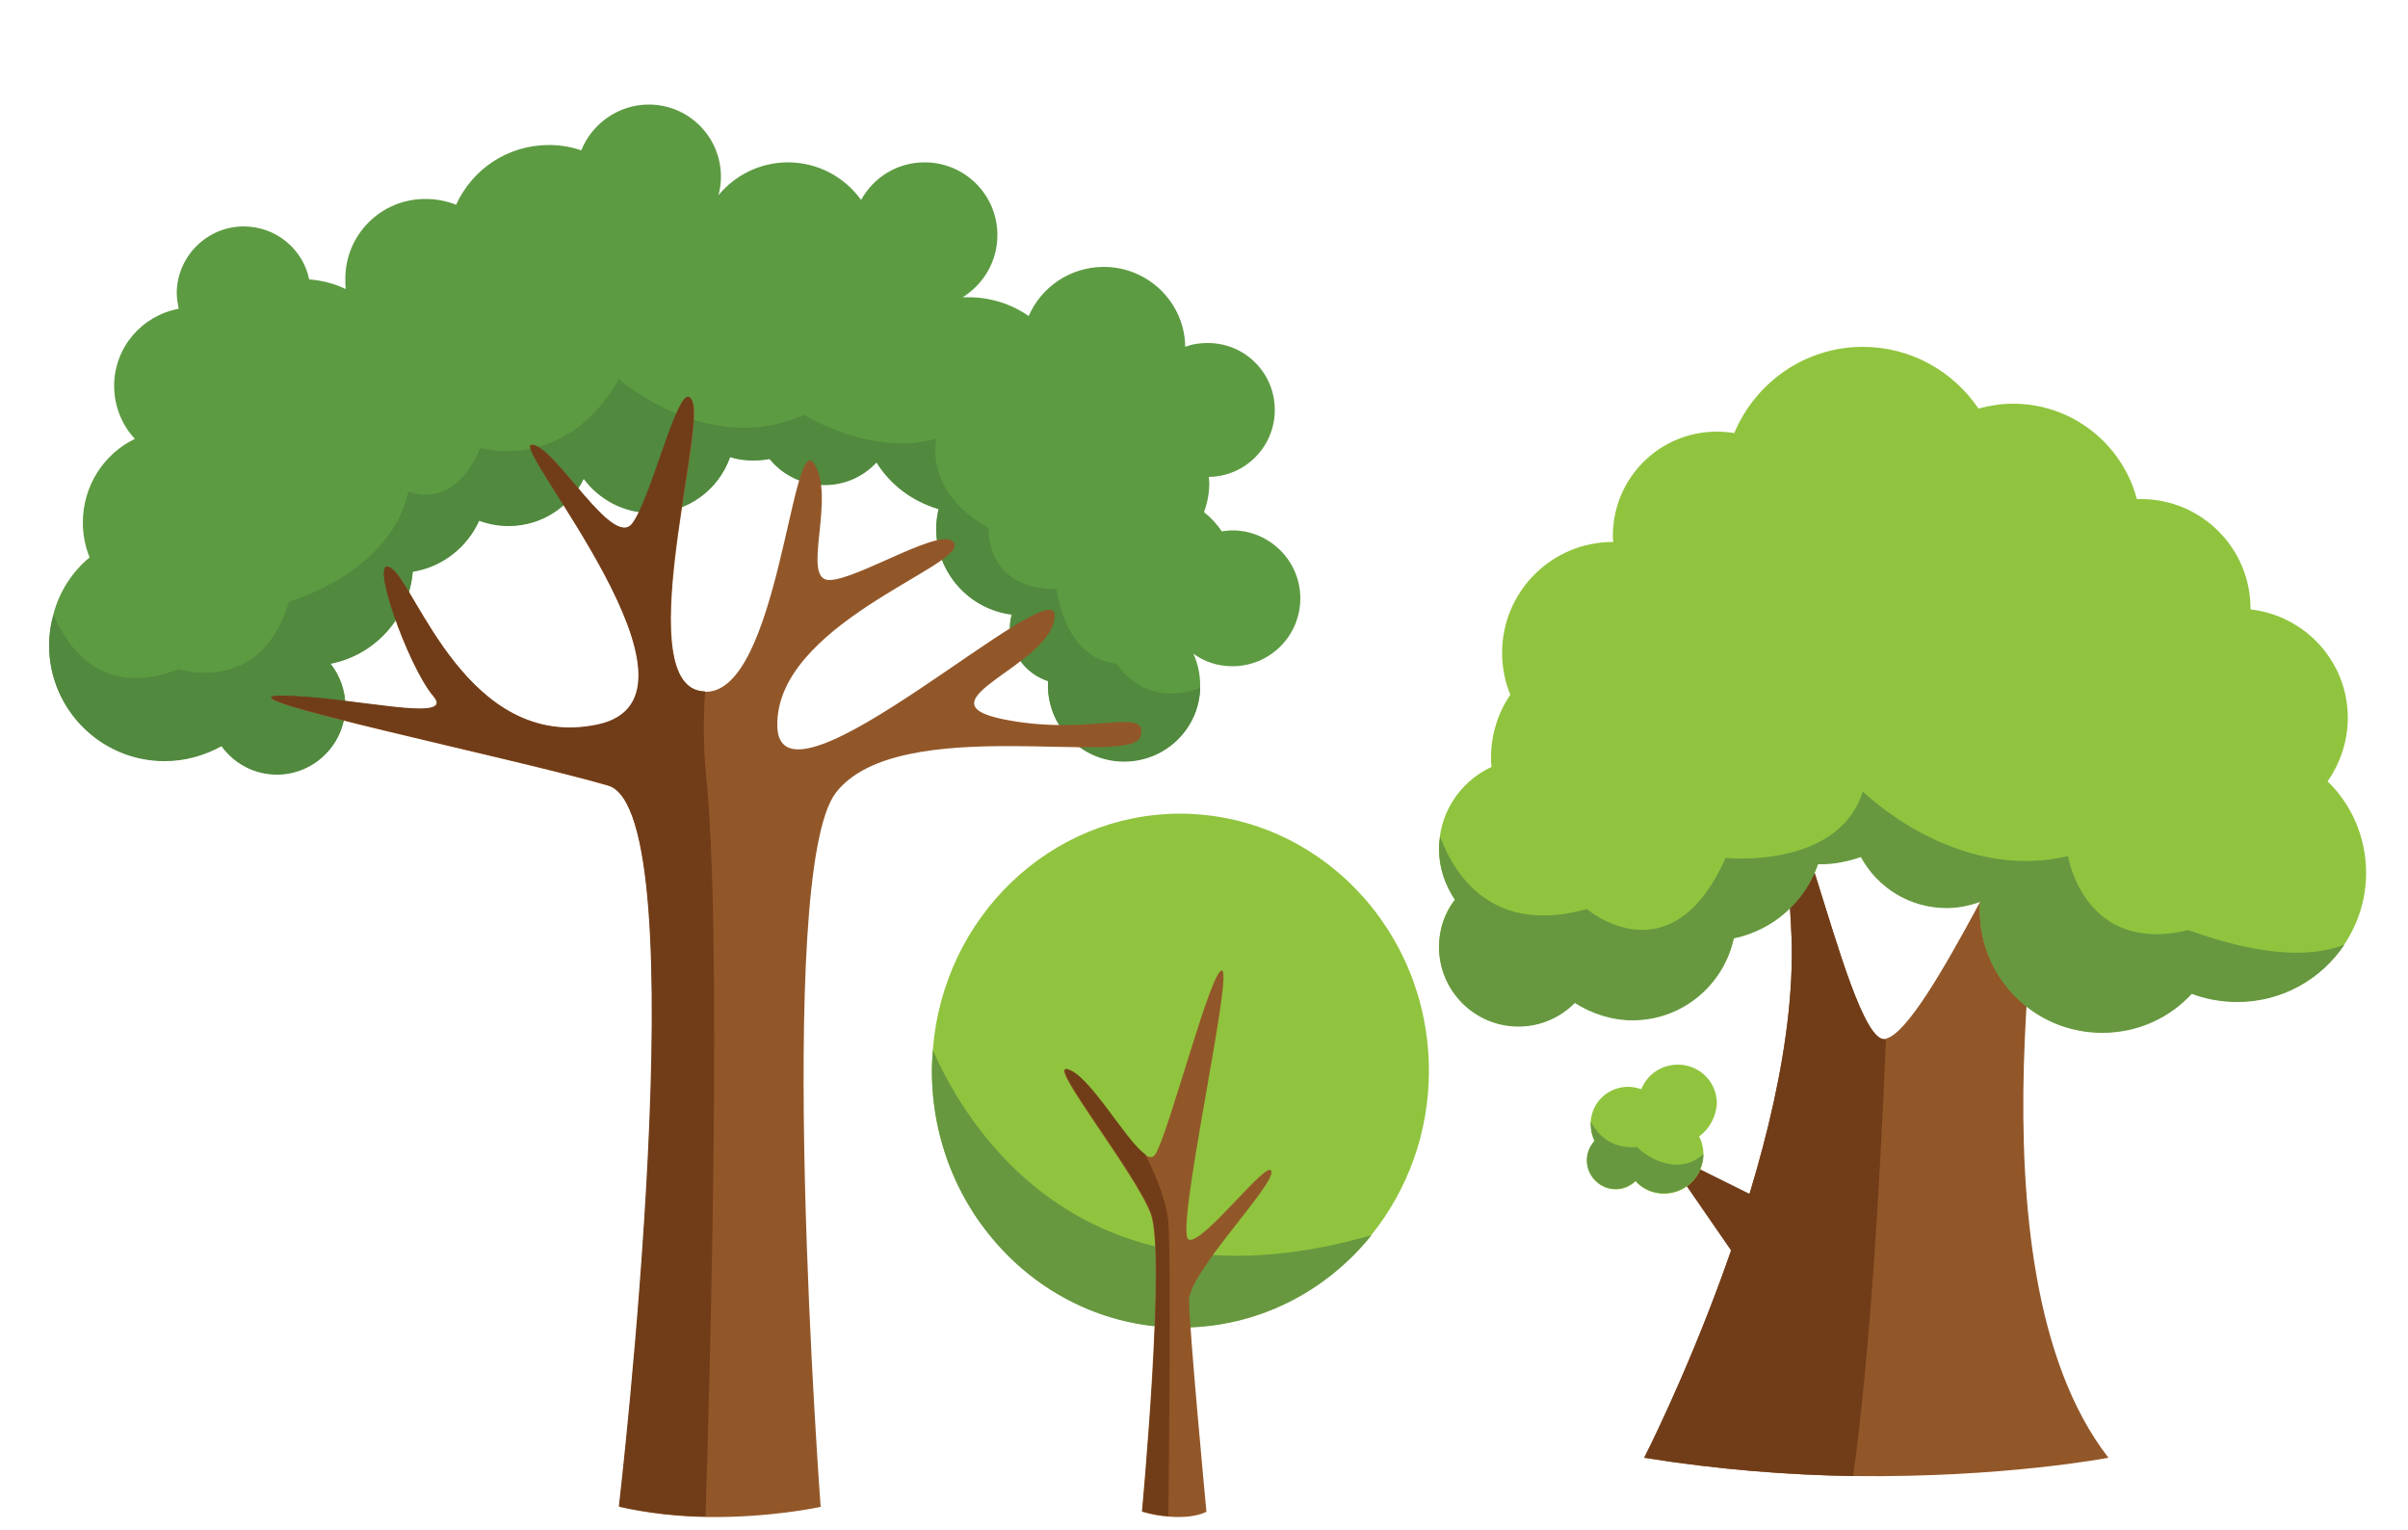
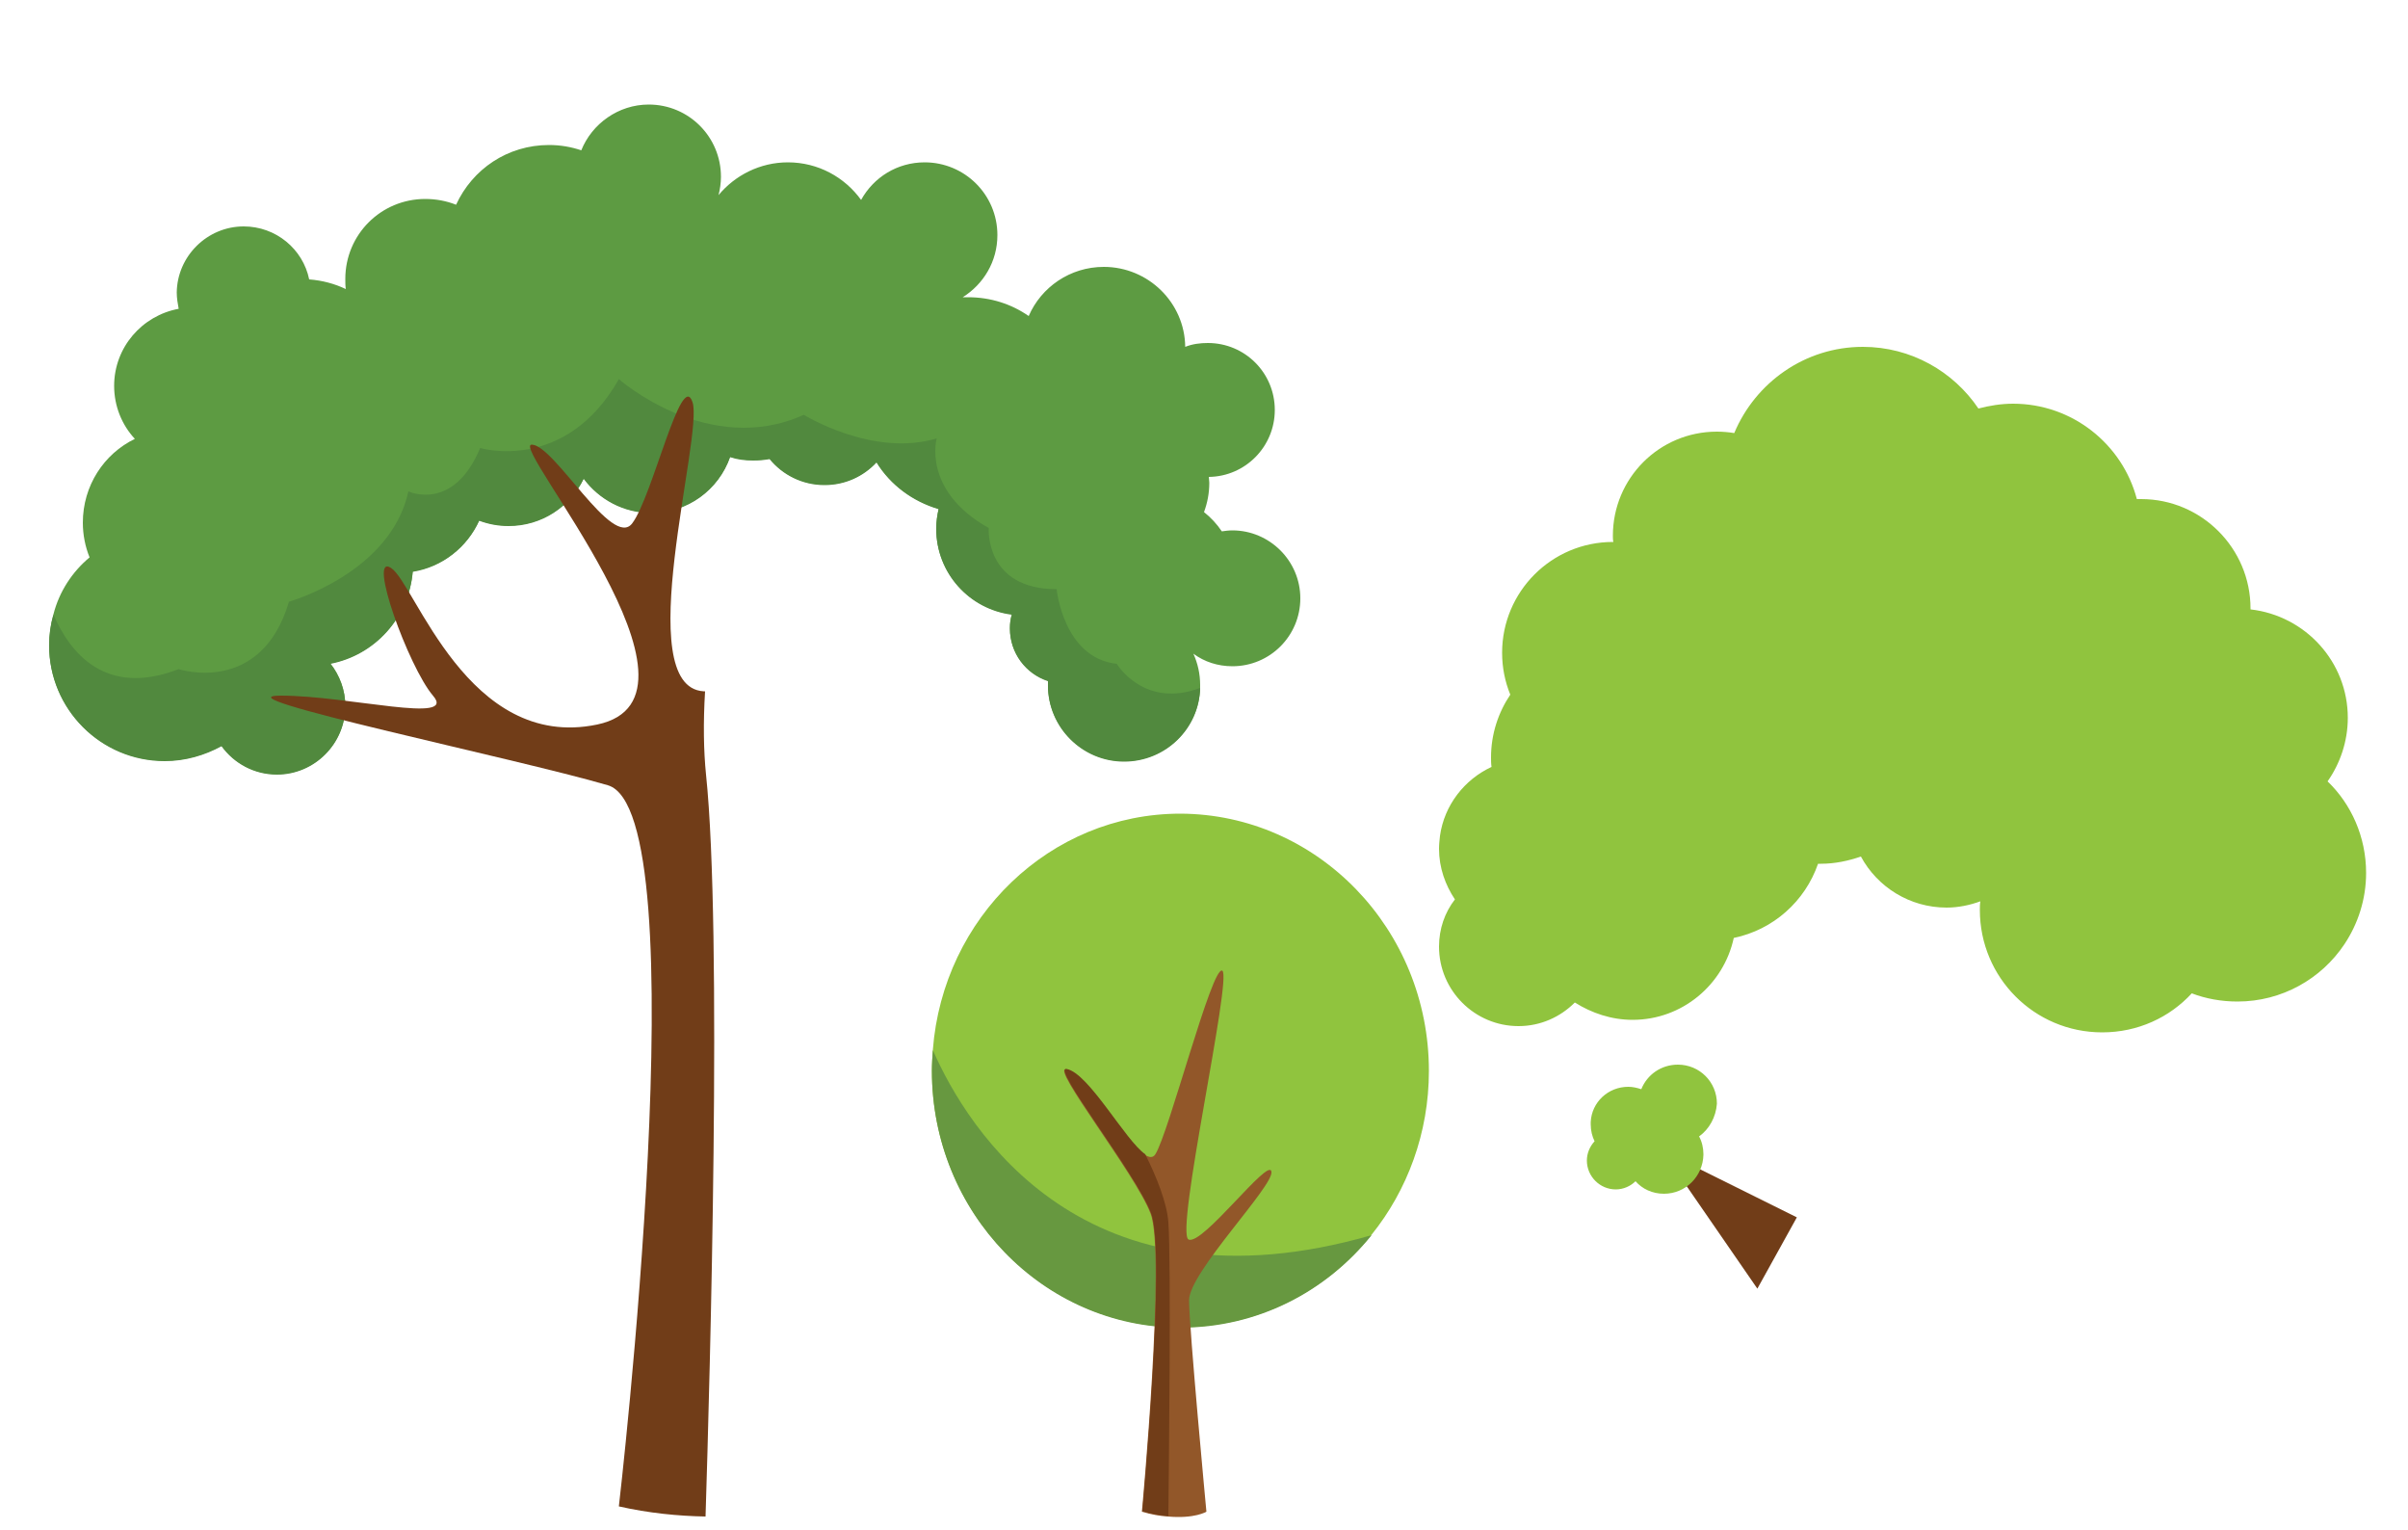
<svg xmlns="http://www.w3.org/2000/svg" xml:space="preserve" viewBox="0 0 500 317.6">
  <path fill="#5d9b42" d="M270 124.2c0 7.8-6.3 14.1-14.1 14.1-3 0-5.8-.9-8.1-2.6.9 2 1.4 4.2 1.4 6.5v.5c-.2 8.5-7.2 15.3-15.8 15.3-8.7 0-15.8-7.1-15.8-15.8v-.9c-4.6-1.5-7.9-5.8-7.9-10.9 0-1 .1-1.9.4-2.9-8.8-1.1-15.7-8.6-15.7-17.8 0-1.4.2-2.8.5-4.1-5.4-1.6-10-5-12.9-9.7-2.7 2.9-6.5 4.7-10.8 4.7-4.6 0-8.7-2.1-11.4-5.4-1.1.2-2.2.3-3.4.3-1.7 0-3.3-.2-4.8-.7-2.4 6.8-8.8 11.6-16.4 11.6-5.7 0-10.8-2.8-14-7.1-2.8 5.8-8.7 9.8-15.6 9.8-2.2 0-4.2-.4-6.1-1.1-2.5 5.5-7.6 9.6-13.8 10.6-.8 9.5-7.8 17.3-17.1 19.1 1.9 2.4 3.1 5.5 3.1 8.8 0 7.8-6.4 14.2-14.2 14.2-4.7 0-8.9-2.3-11.5-5.9-3.5 1.9-7.5 3.1-11.8 3.1-13.3 0-24-10.8-24-24 0-2.2.3-4.3.9-6.4 1.2-4.7 3.9-8.8 7.5-11.8-.9-2.2-1.4-4.7-1.4-7.2 0-7.7 4.4-14.3 10.8-17.4-2.7-2.9-4.3-6.8-4.3-11 0-8 5.8-14.6 13.4-16-.2-1.1-.4-2.2-.4-3.4C36.8 53.2 43 47 50.6 47c6.7 0 12.3 4.7 13.6 11 2.7.2 5.3.9 7.6 2-.1-.7-.1-1.4-.1-2.1 0-9.2 7.4-16.6 16.6-16.6 2.2 0 4.4.4 6.4 1.2 3.4-7.4 10.7-12.4 19.3-12.4 2.4 0 4.6.4 6.7 1.1 2.2-5.5 7.7-9.5 14-9.5 8.3 0 15 6.7 15 15 0 1.3-.2 2.6-.5 3.8 3.4-4.1 8.6-6.8 14.4-6.8 6.3 0 11.8 3.1 15.2 7.8 2.6-4.7 7.5-7.8 13.2-7.8 8.3 0 15.1 6.7 15.1 15.1 0 5.5-2.9 10.2-7.2 12.9h1.1c4.7 0 9 1.4 12.6 3.9 2.6-6 8.6-10.2 15.6-10.2 9.2 0 16.8 7.4 16.9 16.6 1.5-.6 3.1-.8 4.7-.8 7.7 0 13.9 6.2 13.9 13.9 0 7.6-6.1 13.8-13.7 13.9 0 .4.1.7.1 1.2 0 2.2-.4 4.2-1.1 6.1 1.4 1.1 2.7 2.5 3.7 4 .7-.1 1.4-.2 2.2-.2 7.7 0 14.1 6.3 14.1 14.1" />
  <path fill="#51893e" d="M249.2 142.8c-.2 8.5-7.2 15.3-15.8 15.3-8.7 0-15.8-7.1-15.8-15.8v-.9c-4.6-1.5-7.9-5.8-7.9-10.9 0-1 .1-1.9.4-2.9-8.8-1.1-15.7-8.6-15.7-17.8 0-1.4.2-2.8.5-4.1-5.4-1.6-10-5-12.9-9.7-2.7 2.9-6.5 4.7-10.8 4.7-4.6 0-8.7-2.1-11.4-5.4-1.1.2-2.2.3-3.4.3-1.7 0-3.3-.2-4.8-.7-2.4 6.8-8.8 11.6-16.4 11.6-5.7 0-10.8-2.8-14-7.1-2.8 5.8-8.7 9.8-15.6 9.8-2.2 0-4.2-.4-6.1-1.1-2.5 5.5-7.6 9.6-13.8 10.6-.8 9.5-7.8 17.3-17.1 19.1 1.9 2.4 3.1 5.5 3.1 8.8 0 7.8-6.4 14.2-14.2 14.2-4.7 0-8.9-2.3-11.5-5.9-3.5 1.9-7.5 3.1-11.8 3.1-13.3 0-24-10.8-24-24 0-2.2.3-4.3.9-6.4 3.4 7.8 10.7 17.2 26 11.3 0 0 17.1 5.6 22.9-14 0 0 21.1-5.9 24.8-22.9 0 0 9.3 4.4 14.9-9 0 0 17.7 5.3 28.8-14.3 0 0 18.6 16.4 38.4 7.4 0 0 14.3 8.9 27.6 4.9 0 0-3.1 10.8 10.8 18.6 0 0-.9 12.7 14.1 12.7 0 0 1.4 14.3 12.5 15.5.2.4 5.9 9.3 17.3 5" />
-   <path fill="#925729" d="M236.8 152.9c-1.9 6.5-50.2-5.1-63.2 11.6s-3.2 148.3-3.2 148.3-10.4 2.3-23.8 2.1c-5.7-.1-11.8-.7-18-2.1 0 0 16.8-144.2-2.3-149.7-19.1-5.6-81.9-18.6-67.9-18.6s36.8 6 31.6 0-13.7-29.8-8.7-26.5c5 3.2 15.9 38.1 42.8 32.5 26.8-5.6-18.3-58.1-13.6-58.1s16.8 21.9 20.9 16.3c4.2-5.6 10.2-32.1 12.5-25.1s-13 59.1 2.3 60h.3c15.1.2 17.9-54.4 22.5-47.4 4.7 7-2.8 24.2 3.2 24.2s24.7-12.1 26-7.4c1.4 4.7-37.2 16.8-36.8 37.7s58.1-33 57.6-22.8c-.4 10.2-28.8 17.7-10.7 21.4s30.4-2.9 28.5 3.6" />
  <path fill="#713d18" d="M146.5 314.8c-5.7-.1-11.8-.7-18-2.1 0 0 16.8-144.2-2.3-149.7-19.1-5.6-81.9-18.6-67.9-18.6s36.8 6 31.6 0c-5.1-6-13.7-29.8-8.7-26.5 5 3.2 15.9 38.1 42.8 32.5 26.8-5.6-18.3-58.1-13.6-58.1s16.8 21.9 20.9 16.3c4.2-5.6 10.2-32.1 12.5-25.1s-13 59.1 2.3 60h.3c-.4 6.5-.3 12.4.2 17.3 3.4 32.4.8 125.3-.1 154" />
  <path fill="#90c43e" d="M296.7 222.3c0 12.9-4.5 24.8-11.9 34-9.5 11.8-23.7 19.2-39.7 19.2-28.5 0-51.6-23.9-51.6-53.3 0-1.4.1-2.9.2-4.3 2.1-27.4 24.3-49 51.4-49 28.5.1 51.6 24 51.6 53.4" />
  <path fill="#679840" d="M284.8 256.4c-9.5 11.8-23.7 19.2-39.7 19.2-28.5 0-51.6-23.9-51.6-53.3 0-1.4.1-2.9.2-4.3 7.2 16.4 31.4 55.6 91.1 38.4" />
  <path fill="#925729" d="M246.9 269.9c0 5.7 3.6 43.9 3.6 43.9s-2.4 1.5-8 1c-1.6-.1-3.4-.4-5.4-1 0 0 5-53.7 1.8-61.9-3.1-8.2-20.9-30.6-17.5-29.9 4.6.9 12.2 14.9 16.3 17.7.9.6 1.7.7 2.2-.1 2.8-4.4 11.8-39.4 13.9-38.1s-9.9 54.5-7 55.8 16.7-17.2 17.2-14.1c.6 2.9-17.1 20.9-17.1 26.7" />
  <path fill="#713d18" d="M242.6 314.7c-1.6-.1-3.4-.4-5.4-1 0 0 5-53.7 1.8-61.9-3.1-8.2-20.9-30.6-17.5-29.9 4.6.9 12.2 14.9 16.3 17.7 2.4 4.8 4.5 10.1 4.8 14.1.6 8.5.1 50.6 0 61" />
-   <path fill="#925729" d="M437.8 302.6s-21.8 4.2-53 3.8c-13.1-.2-27.9-1.3-43.4-3.8 0 0 33.2-64.7 30.5-110.1-3.5-59.3 11 24.4 19.5 23.2.1 0 .2 0 .2-.1 8.7-2.1 31-54.3 32.9-49.7 1.9 4.9-17.7 96.8 13.3 136.7" />
-   <path fill="#713d18" d="M391.6 215.8c-1.3 31.8-3.4 65.8-6.8 90.6-13.1-.2-27.9-1.3-43.4-3.8 0 0 33.2-64.7 30.5-110.1-3.5-59.3 11 24.4 19.5 23.2 0 .1.1.1.2.1" />
  <path fill="#90c43e" d="M491.3 181.2c0 5.5-1.7 10.6-4.5 14.8-4.8 7.2-13 11.9-22.2 11.9-3.4 0-6.6-.6-9.5-1.7-4.6 5-11.2 8.1-18.6 8.1-14.1 0-25.4-11.4-25.4-25.4 0-.6 0-1.2.1-1.8-2.2.8-4.6 1.3-7 1.3-7.7 0-14.4-4.3-17.8-10.6-2.6.9-5.4 1.5-8.3 1.5h-.6c-2.7 7.8-9.3 13.7-17.5 15.4-2.1 9.7-10.7 17-21 17-4.4 0-8.5-1.4-12-3.6-3 3-7.1 4.9-11.7 4.9-9.1 0-16.5-7.4-16.5-16.5 0-3.7 1.2-7.1 3.3-9.8-2-3-3.3-6.6-3.3-10.5 0-.9.1-1.8.2-2.7.9-6.4 5.1-11.7 10.7-14.3-.1-.7-.1-1.4-.1-2 0-4.8 1.5-9.3 4-13-1.1-2.7-1.7-5.6-1.7-8.7 0-12.7 10.3-23 23-23h.1c-.1-.4-.1-.9-.1-1.3 0-11.9 9.6-21.6 21.6-21.6q1.8 0 3.6.3c4.4-10.5 14.7-17.9 26.7-17.9 10 0 18.8 5.1 24 12.8 2.3-.6 4.7-1 7.2-1 12.3 0 22.7 8.4 25.7 19.8h.9c12.5 0 22.7 10.2 22.7 22.7v.2c11.4 1.3 20.2 10.9 20.2 22.5 0 4.9-1.6 9.5-4.2 13.2 4.9 4.7 8 11.5 8 19" />
  <path fill="#713d18" d="m373.1 252.7-28-13.9 19.8 28.7z" />
  <path fill="#90c43e" d="M352.8 235.9c.6 1.1.9 2.4.9 3.7v.1c-.1 4.5-3.7 8.1-8.2 8.1-2.4 0-4.5-1-5.9-2.6-1 1-2.5 1.7-4.1 1.7-3.3 0-6-2.7-6-6 0-1.5.6-2.9 1.6-4-.5-1-.8-2.2-.8-3.5v-.5c.2-4.1 3.6-7.3 7.8-7.3.9 0 1.8.2 2.7.5 1.2-3 4.1-5.1 7.6-5.1 4.5 0 8.1 3.6 8.1 8.1-.2 2.8-1.6 5.3-3.7 6.8" />
-   <path fill="#679840" d="M486.8 196.1c-4.8 7.2-13 11.9-22.2 11.9-3.4 0-6.6-.6-9.5-1.7-4.6 5-11.2 8.1-18.6 8.1-14.1 0-25.4-11.4-25.4-25.4 0-.6 0-1.2.1-1.8-2.2.8-4.6 1.3-7 1.3-7.7 0-14.4-4.3-17.8-10.6-2.6.9-5.4 1.5-8.3 1.5h-.6c-2.7 7.8-9.3 13.7-17.5 15.4-2.1 9.7-10.7 17-21 17-4.4 0-8.5-1.4-12-3.6-3 3-7.1 4.9-11.7 4.9-9.1 0-16.5-7.4-16.5-16.5 0-3.7 1.2-7.1 3.3-9.8-2-3-3.3-6.6-3.3-10.5 0-.9.1-1.8.2-2.7 3.1 8.4 11.2 20.5 30.5 15.1 0 0 17.4 14.9 28.8-10.6 0 0 23.4 2.4 28.5-13.8 0 0 19.2 19 42.6 13.4 0 0 3.3 20.5 24.8 15.4-.1-.5 19.3 8.2 32.6 3m-133.1 43.5c-.1 4.5-3.7 8.1-8.2 8.1-2.4 0-4.5-1-5.9-2.6-1 1-2.5 1.7-4.1 1.7-3.3 0-6-2.7-6-6 0-1.5.6-2.9 1.6-4-.5-1-.8-2.2-.8-3.5v-.5c1.2 2.3 3.9 5.8 9.7 5.3-.1.3 7.4 7 13.7 1.5" />
</svg>